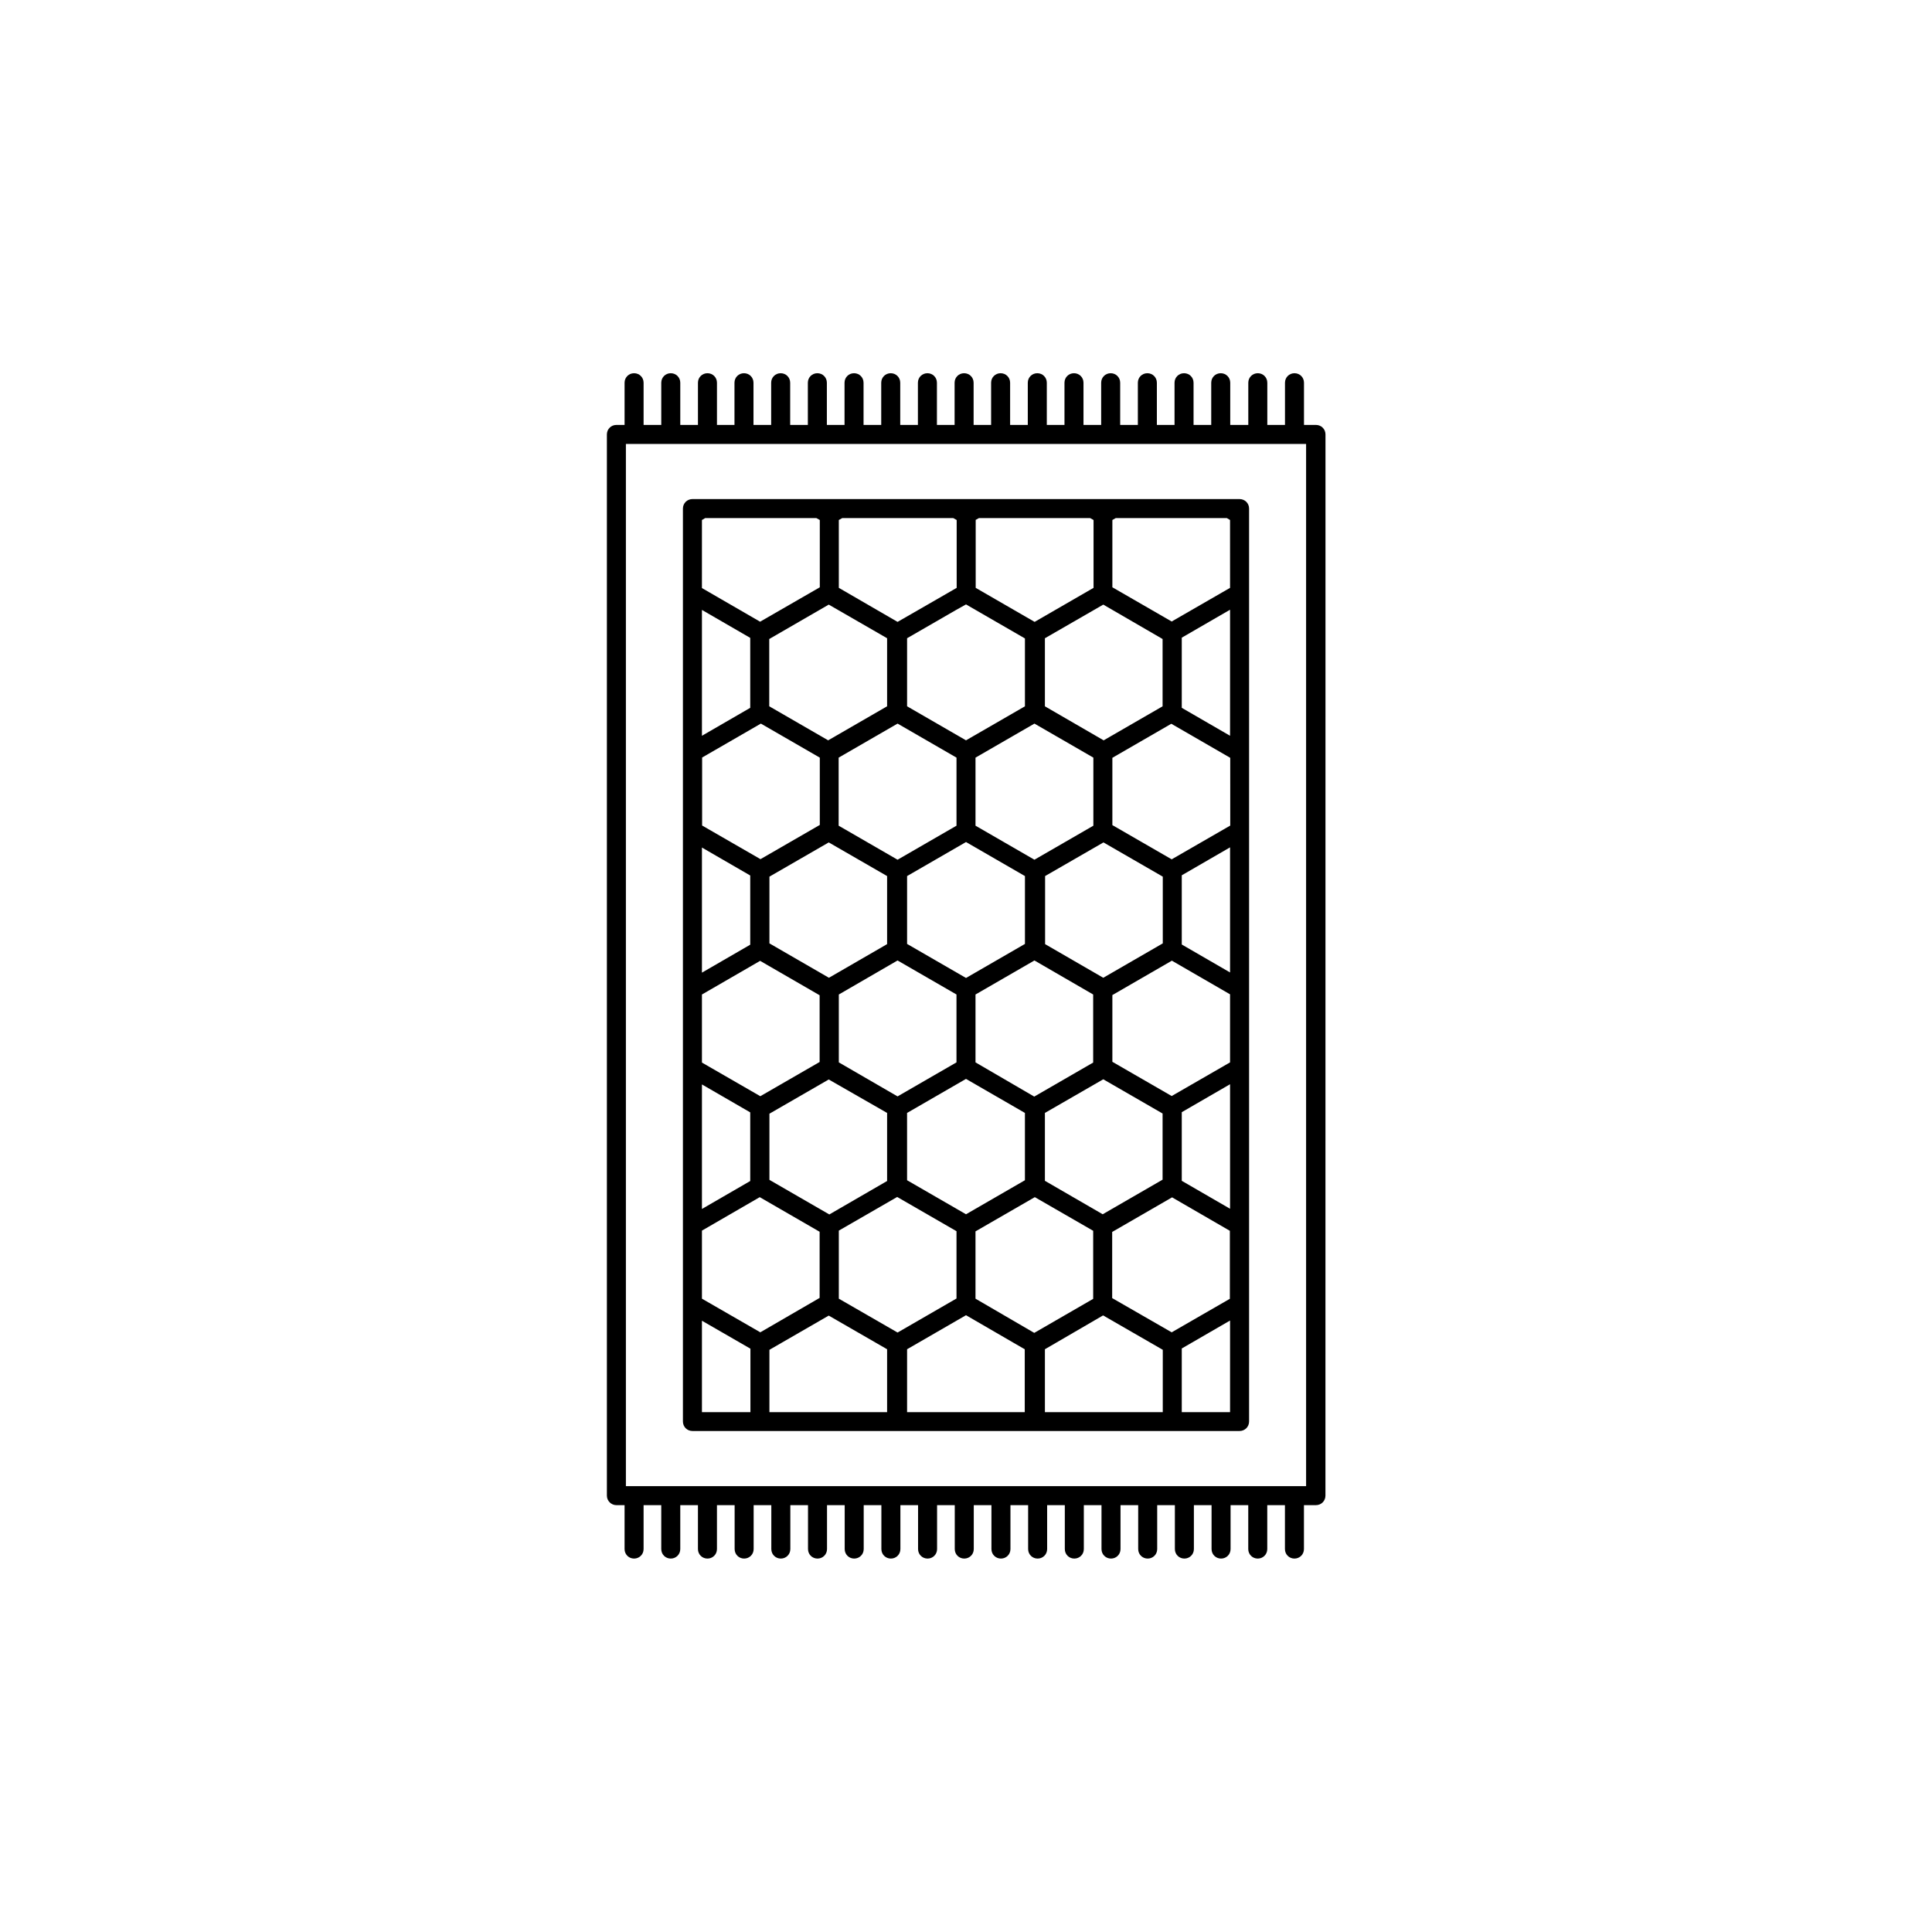
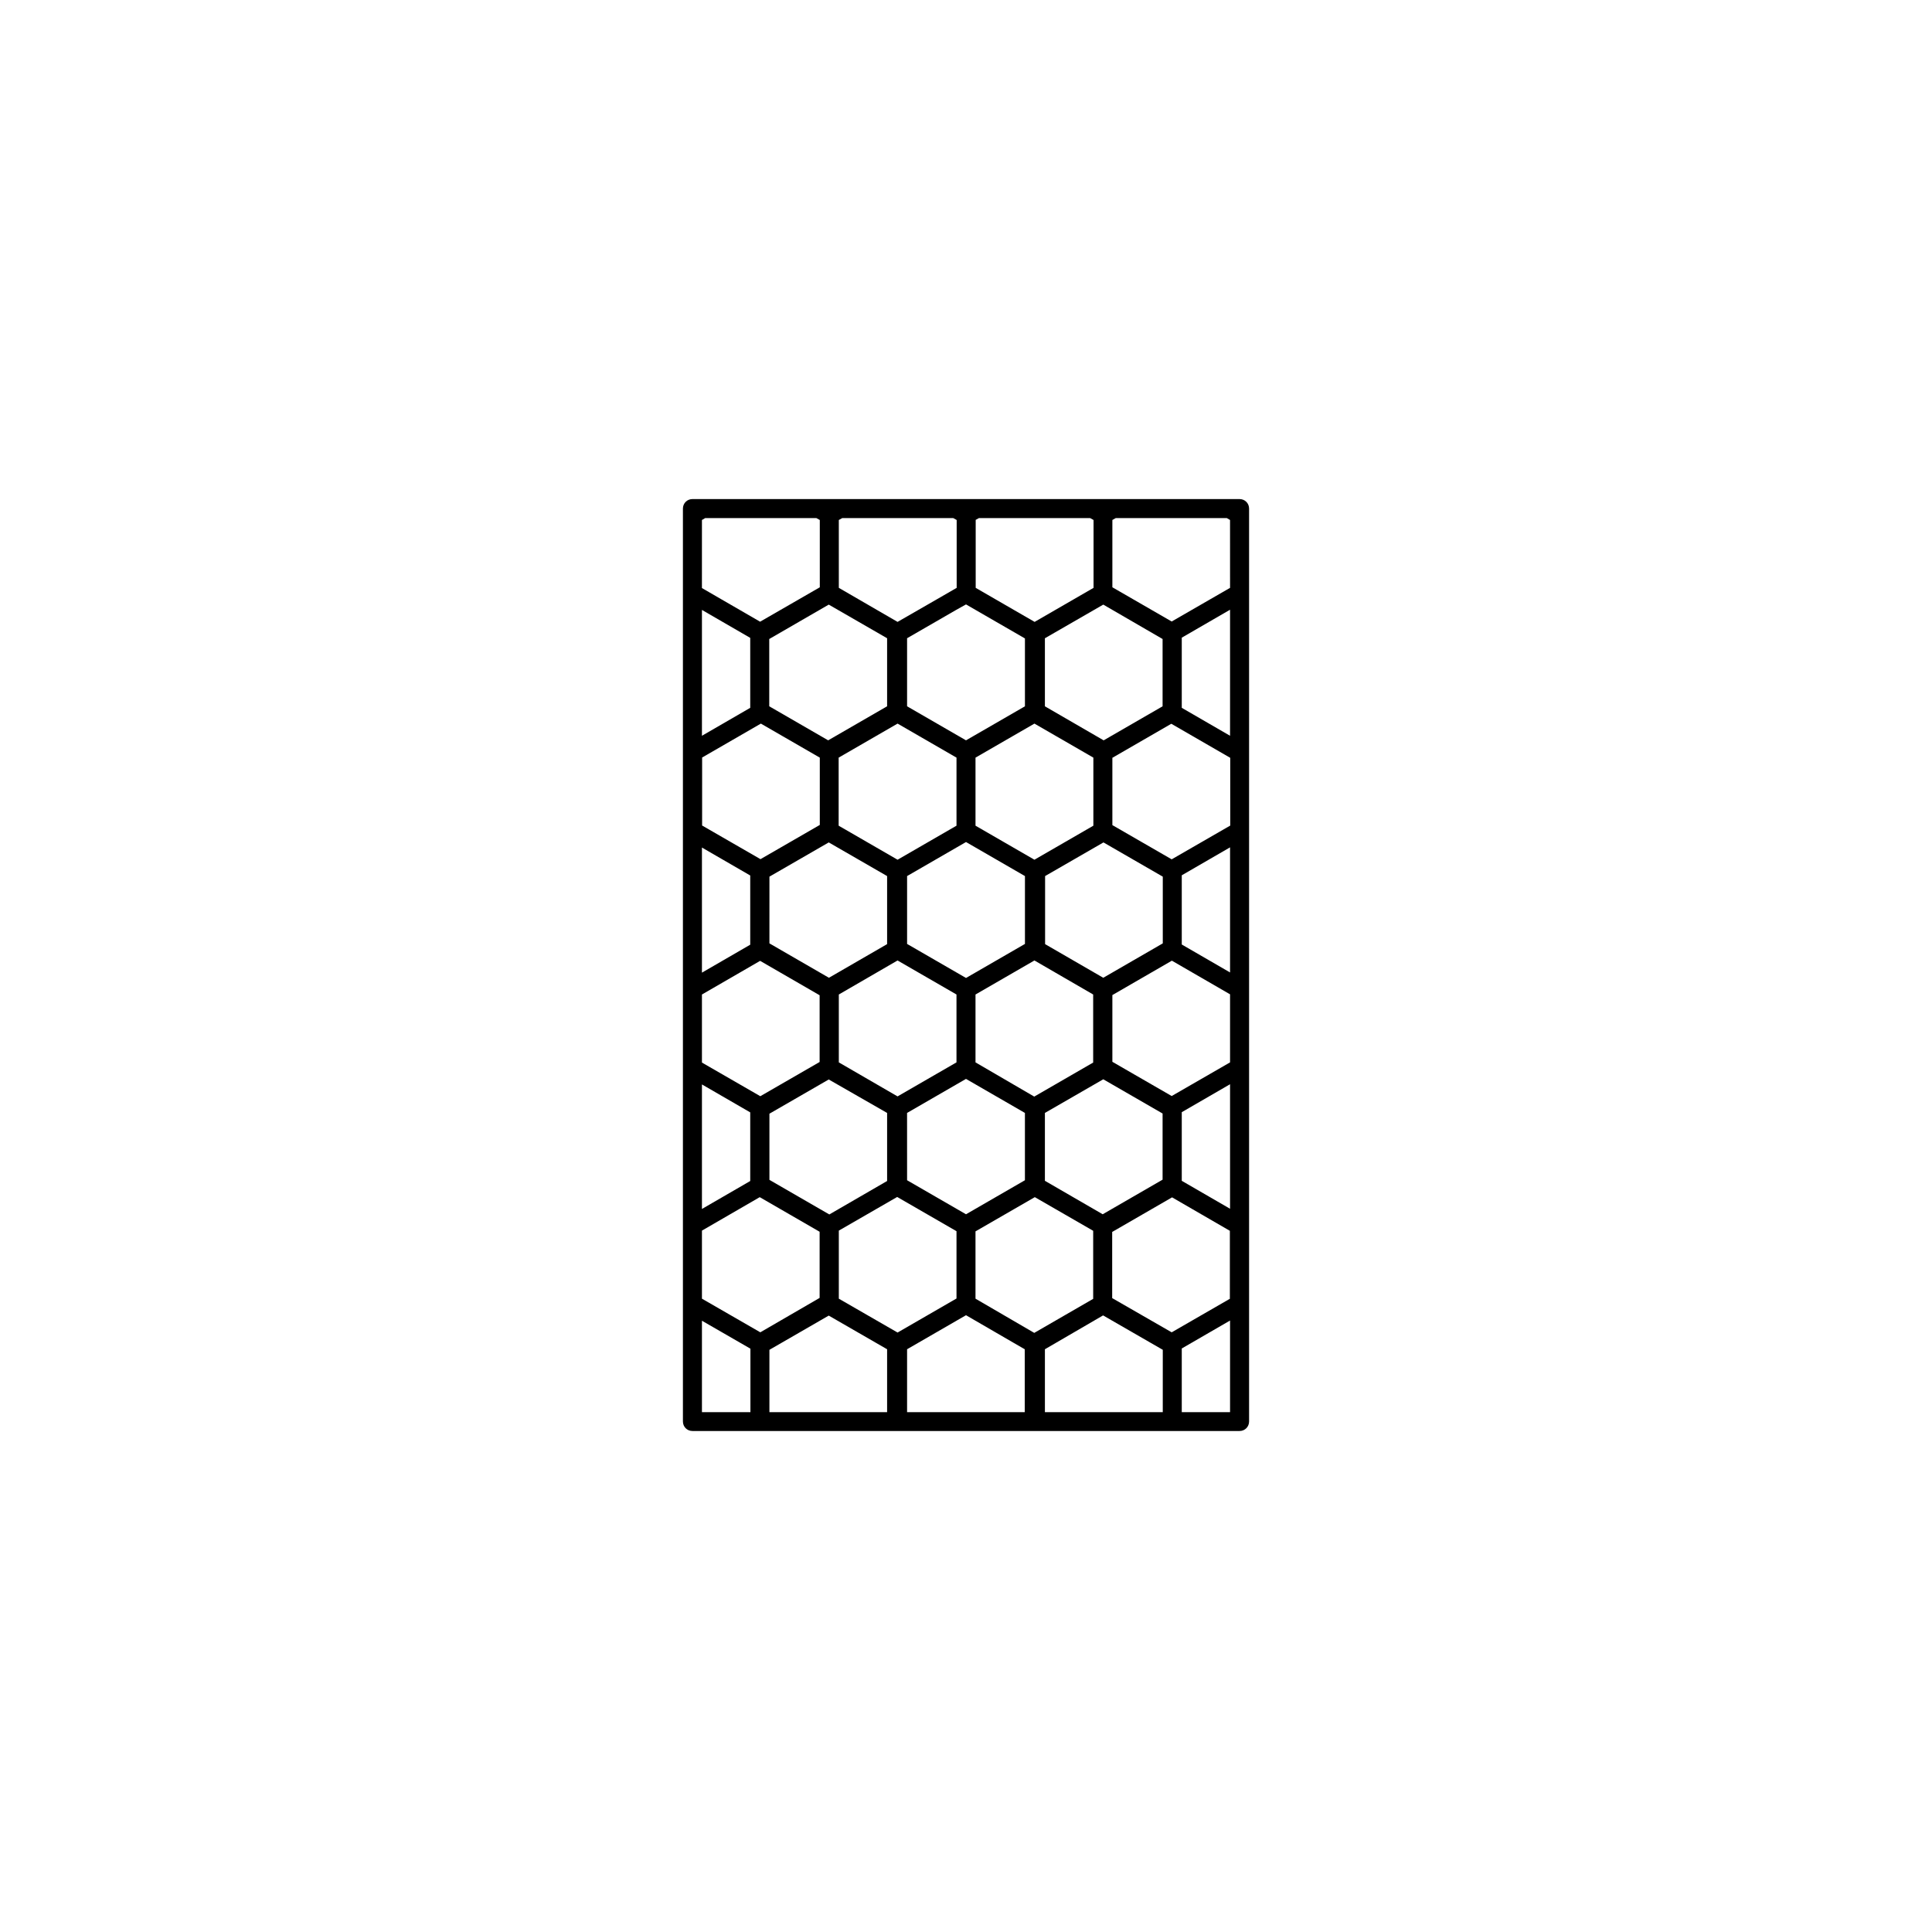
<svg xmlns="http://www.w3.org/2000/svg" fill="#000000" width="800px" height="800px" version="1.1" viewBox="144 144 512 512">
  <g>
-     <path d="m307.35 542.88h2.168v11.637c0 1.41 1.109 2.519 2.519 2.519s2.519-1.109 2.519-2.519v-11.637h4.684v11.637c0 1.41 1.109 2.519 2.519 2.519 1.41 0 2.519-1.109 2.519-2.519v-11.637h4.684v11.637c0 1.41 1.109 2.519 2.519 2.519 1.41 0 2.519-1.109 2.519-2.519v-11.637h4.684v11.637c0 1.41 1.109 2.519 2.519 2.519s2.519-1.109 2.519-2.519v-11.637h4.684v11.637c0 1.41 1.109 2.519 2.519 2.519 1.41 0 2.519-1.109 2.519-2.519v-11.637h4.684v11.637c0 1.41 1.109 2.519 2.519 2.519 1.41 0 2.519-1.109 2.519-2.519v-11.637h4.684v11.637c0 1.41 1.109 2.519 2.519 2.519s2.519-1.109 2.519-2.519v-11.637h4.684v11.637c0 1.41 1.109 2.519 2.519 2.519s2.519-1.109 2.519-2.519v-11.637h4.684v11.637c0 1.41 1.109 2.519 2.519 2.519s2.519-1.109 2.519-2.519v-11.637h4.684v11.637c0 1.41 1.109 2.519 2.519 2.519 1.41 0 2.519-1.109 2.519-2.519v-11.637h4.684v11.637c0 1.41 1.109 2.519 2.519 2.519 1.41 0 2.519-1.109 2.519-2.519v-11.637h4.684v11.637c0 1.41 1.109 2.519 2.519 2.519s2.519-1.109 2.519-2.519v-11.637h4.684v11.637c0 1.41 1.109 2.519 2.519 2.519 1.41 0 2.519-1.109 2.519-2.519v-11.637h4.684v11.637c0 1.41 1.109 2.519 2.519 2.519 1.41 0 2.519-1.109 2.519-2.519v-11.637h4.684v11.637c0 1.41 1.109 2.519 2.519 2.519s2.519-1.109 2.519-2.519v-11.637h4.684v11.637c0 1.41 1.109 2.519 2.519 2.519s2.519-1.109 2.519-2.519v-11.637h4.684v11.637c0 1.41 1.109 2.519 2.519 2.519s2.519-1.109 2.519-2.519v-11.637h4.684v11.637c0 1.41 1.109 2.519 2.519 2.519 1.41 0 2.519-1.109 2.519-2.519v-11.637h4.684v11.637c0 1.41 1.109 2.519 2.519 2.519 1.41 0 2.519-1.109 2.519-2.519v-11.637h3.176c1.41 0 2.519-1.109 2.519-2.519l0.012-281.23c0-1.41-1.109-2.519-2.519-2.519h-3.176v-11.184c0-1.41-1.109-2.519-2.519-2.519-1.41 0-2.519 1.109-2.519 2.519v11.184h-4.684v-11.184c0-1.41-1.109-2.519-2.519-2.519-1.41 0-2.519 1.109-2.519 2.519v11.184h-4.785v-11.184c0-1.41-1.109-2.519-2.519-2.519-1.41 0-2.519 1.109-2.519 2.519v11.184h-4.684v-11.184c0-1.41-1.109-2.519-2.519-2.519s-2.519 1.109-2.519 2.519v11.184h-4.684v-11.184c0-1.41-1.109-2.519-2.519-2.519s-2.519 1.109-2.519 2.519v11.184h-4.684v-11.184c0-1.41-1.109-2.519-2.519-2.519s-2.519 1.109-2.519 2.519v11.184h-4.684v-11.184c0-1.41-1.109-2.519-2.519-2.519-1.41 0-2.519 1.109-2.519 2.519v11.184h-4.684v-11.184c0-1.41-1.109-2.519-2.519-2.519-1.41 0-2.519 1.109-2.519 2.519v11.184h-4.684v-11.184c0-1.41-1.109-2.519-2.519-2.519s-2.519 1.109-2.519 2.519v11.184h-4.637v-11.184c0-1.41-1.109-2.519-2.519-2.519s-2.519 1.109-2.519 2.519v11.184h-4.684v-11.184c0-1.41-1.109-2.519-2.519-2.519-1.41 0-2.519 1.109-2.519 2.519v11.184h-4.684v-11.184c0-1.41-1.109-2.519-2.519-2.519-1.41 0-2.519 1.109-2.519 2.519v11.184h-4.684v-11.184c0-1.41-1.109-2.519-2.519-2.519s-2.519 1.109-2.519 2.519v11.184h-4.684v-11.184c0-1.41-1.109-2.519-2.519-2.519-1.41 0-2.519 1.109-2.519 2.519v11.184h-4.684v-11.184c0-1.41-1.109-2.519-2.519-2.519-1.41 0-2.519 1.109-2.519 2.519v11.184h-4.684v-11.184c0-1.41-1.109-2.519-2.519-2.519s-2.519 1.109-2.519 2.519v11.184h-4.641v-11.184c0-1.41-1.109-2.519-2.519-2.519-1.41 0-2.519 1.109-2.519 2.519v11.184h-4.684v-11.184c0-1.41-1.109-2.519-2.519-2.519-1.41 0-2.519 1.109-2.519 2.519v11.184h-4.684v-11.184c0-1.41-1.109-2.519-2.519-2.519s-2.519 1.109-2.519 2.519v11.184h-2.168c-1.41 0-2.519 1.109-2.519 2.519v281.23c0 1.41 1.16 2.519 2.519 2.519zm2.519-281.23h180.26v276.19h-180.26z" />
    <path d="m475.02 278.78c0-1.41-1.109-2.519-2.519-2.519h-145c-1.41 0-2.519 1.109-2.519 2.519v1.512 0.051 20.906 0.051 219.41c0 1.41 1.109 2.519 2.519 2.519h145c1.41 0 2.519-1.109 2.519-2.519zm-59.398 97.387v17.984l-15.617 9.02-15.617-9.02v-17.984l15.617-9.02zm-13.102-13.352v-18.035l15.617-9.02 15.617 9.02v18.035l-15.617 9.02zm-5.035 0-15.617 9.02-15.617-9.02v-18.035l15.617-9.02 15.617 9.02zm-18.391 13.352v18.035l-15.418 8.918-15.77-9.117 0.004-17.684 15.719-9.07zm0 62.773v18.035l-15.316 8.867-15.871-9.168v-17.531l15.719-9.07zm-12.797-13.398v-17.988l15.566-9.02 15.617 9.02v17.984l-15.617 9.02zm18.086 13.398 15.617-9.02 15.617 9.02v17.836l-15.613 9.02-15.617-9.02zm18.137-13.398v-17.988l15.617-9.02 15.566 9.02v18.035l-15.617 9.02zm18.391 13.398 15.469-8.918 15.719 9.07v17.531l-15.871 9.168-15.316-8.867zm15.469-35.82-15.418-8.918v-18.035l15.469-8.918 15.719 9.07v17.684zm-15.469-71.941v-18.035l15.469-8.918 15.719 9.117v17.836l-15.617 9.02zm-18.391-49.375 0.906-0.504h29.473l0.906 0.504v17.984l-15.617 9.02-15.617-9.02v-17.984zm-2.516 22.371 15.617 9.02v17.984l-15.617 9.016-15.617-9.02v-18.035l13.098-7.559zm-33.707-22.371 0.906-0.504h29.422l0.906 0.504v17.984l-5.238 3.023-10.426 5.996-15.566-9.02zm12.797 31.336v18.035l-15.617 9.02-15.617-9.02v-17.832l15.77-9.117zm-49.07-31.336 0.855-0.504h29.473l0.906 0.504v17.836l-15.82 9.117-15.418-8.918zm0 23.832 12.797 7.406v18.539l-12.797 7.406zm0 39.145 15.617-9.02 15.617 9.02v17.836l-15.719 9.07-15.469-8.918 0.004-17.988zm0 23.828 12.797 7.406v18.34l-12.797 7.406zm0 38.945 15.418-8.918 15.77 9.117v17.684l-15.719 9.07-15.469-8.918zm0 23.832 12.797 7.406v18.188l-12.797 7.406zm12.848 86.855h-12.848v-24.234l12.848 7.406zm-12.848-30.078v-18.035l15.316-8.867 15.871 9.168v17.531l-15.719 9.117zm49.07 30.078h-31.188v-16.523l15.719-9.07 15.469 8.918zm-12.797-30.078v-18.035l15.469-8.918 15.719 9.07v17.836l-15.617 9.02zm49.324 30.078h-31.234v-16.676l15.617-9.02 12.594 7.305 2.973 1.715v16.676zm-13.102-30.078v-17.836l15.719-9.07 15.469 8.918v18.035l-15.617 9.02zm49.629 30.078h-31.234v-16.676l15.418-8.969 15.82 9.117zm17.832 0h-12.797v-16.879l12.797-7.406zm0-30.078-15.469 8.918-15.77-9.07v-17.531l15.871-9.168 15.316 8.867v17.984zm0-23.828-12.797-7.406v-18.188l12.797-7.406zm0-38.793-15.469 8.918-15.719-9.07v-17.684l15.77-9.117 15.418 8.918zm0-23.832-12.797-7.406v-18.34l12.797-7.406zm0-38.895-15.469 8.918-15.719-9.07v-17.836l15.617-9.02 15.617 9.02 0.004 17.988zm0-23.828-12.797-7.406v-18.59l12.797-7.406zm0-39.199-15.469 8.918-15.719-9.07v-17.836l0.906-0.504h29.422l0.855 0.504z" />
  </g>
</svg>